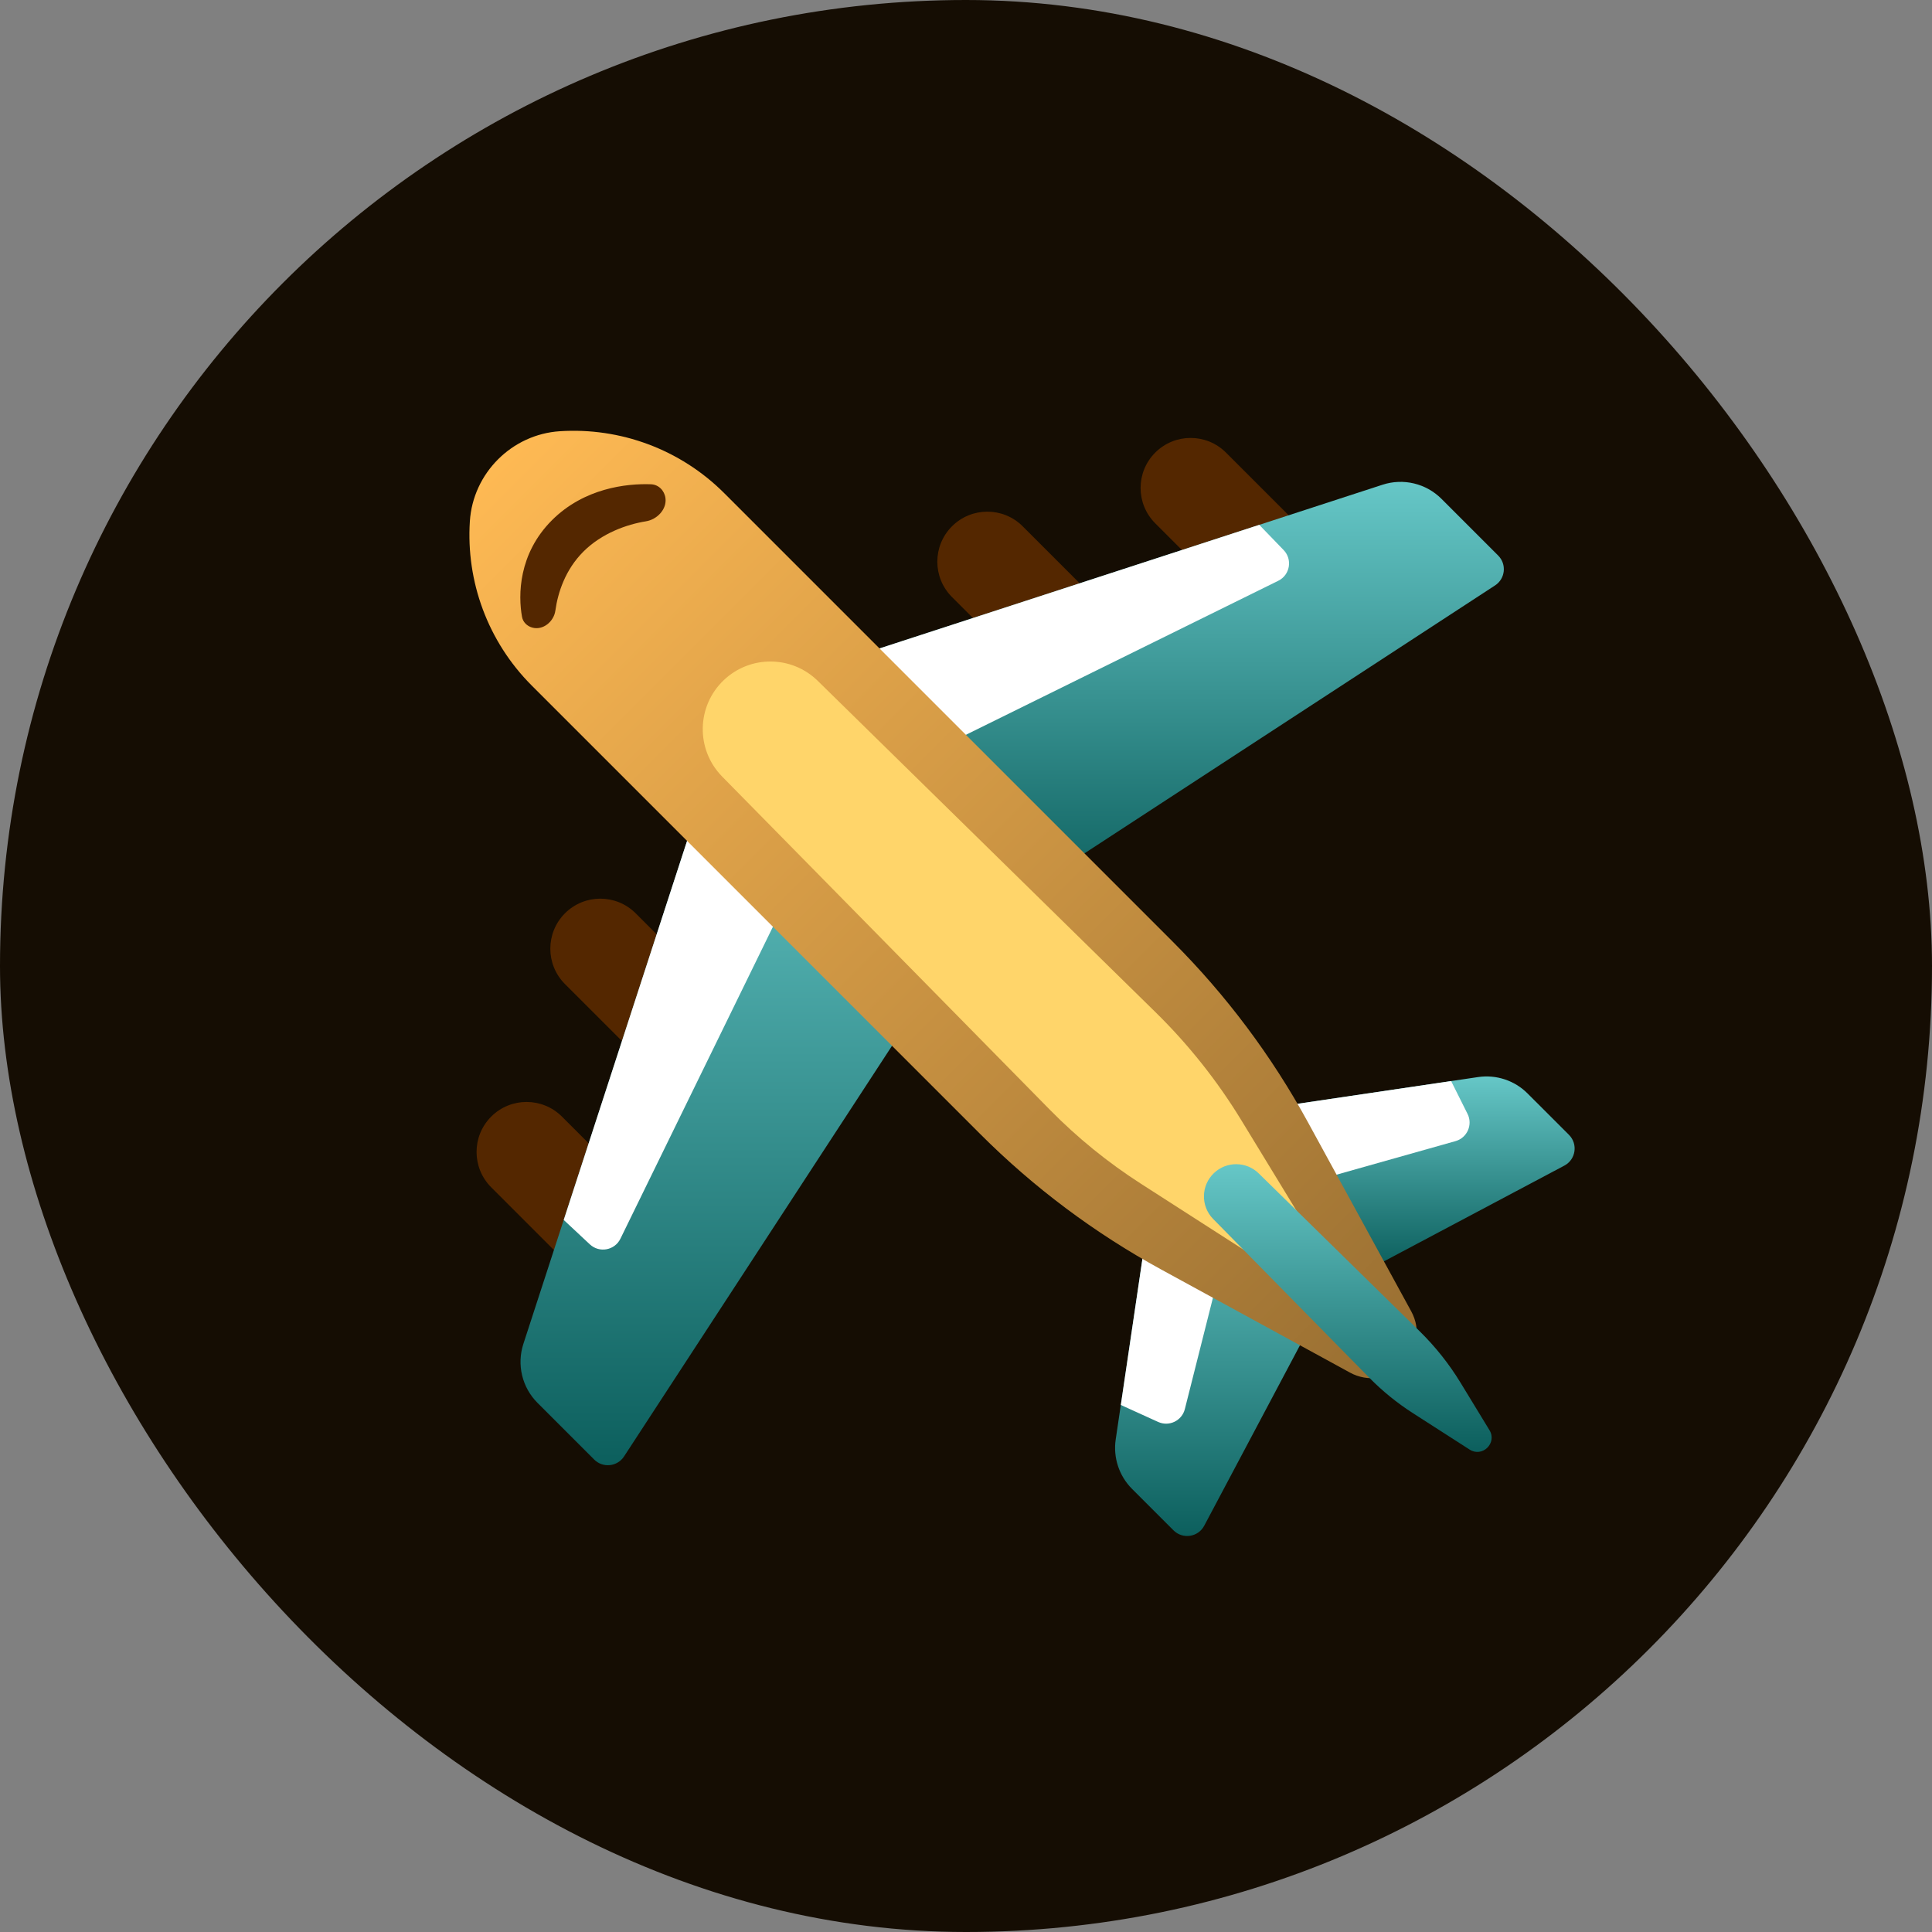
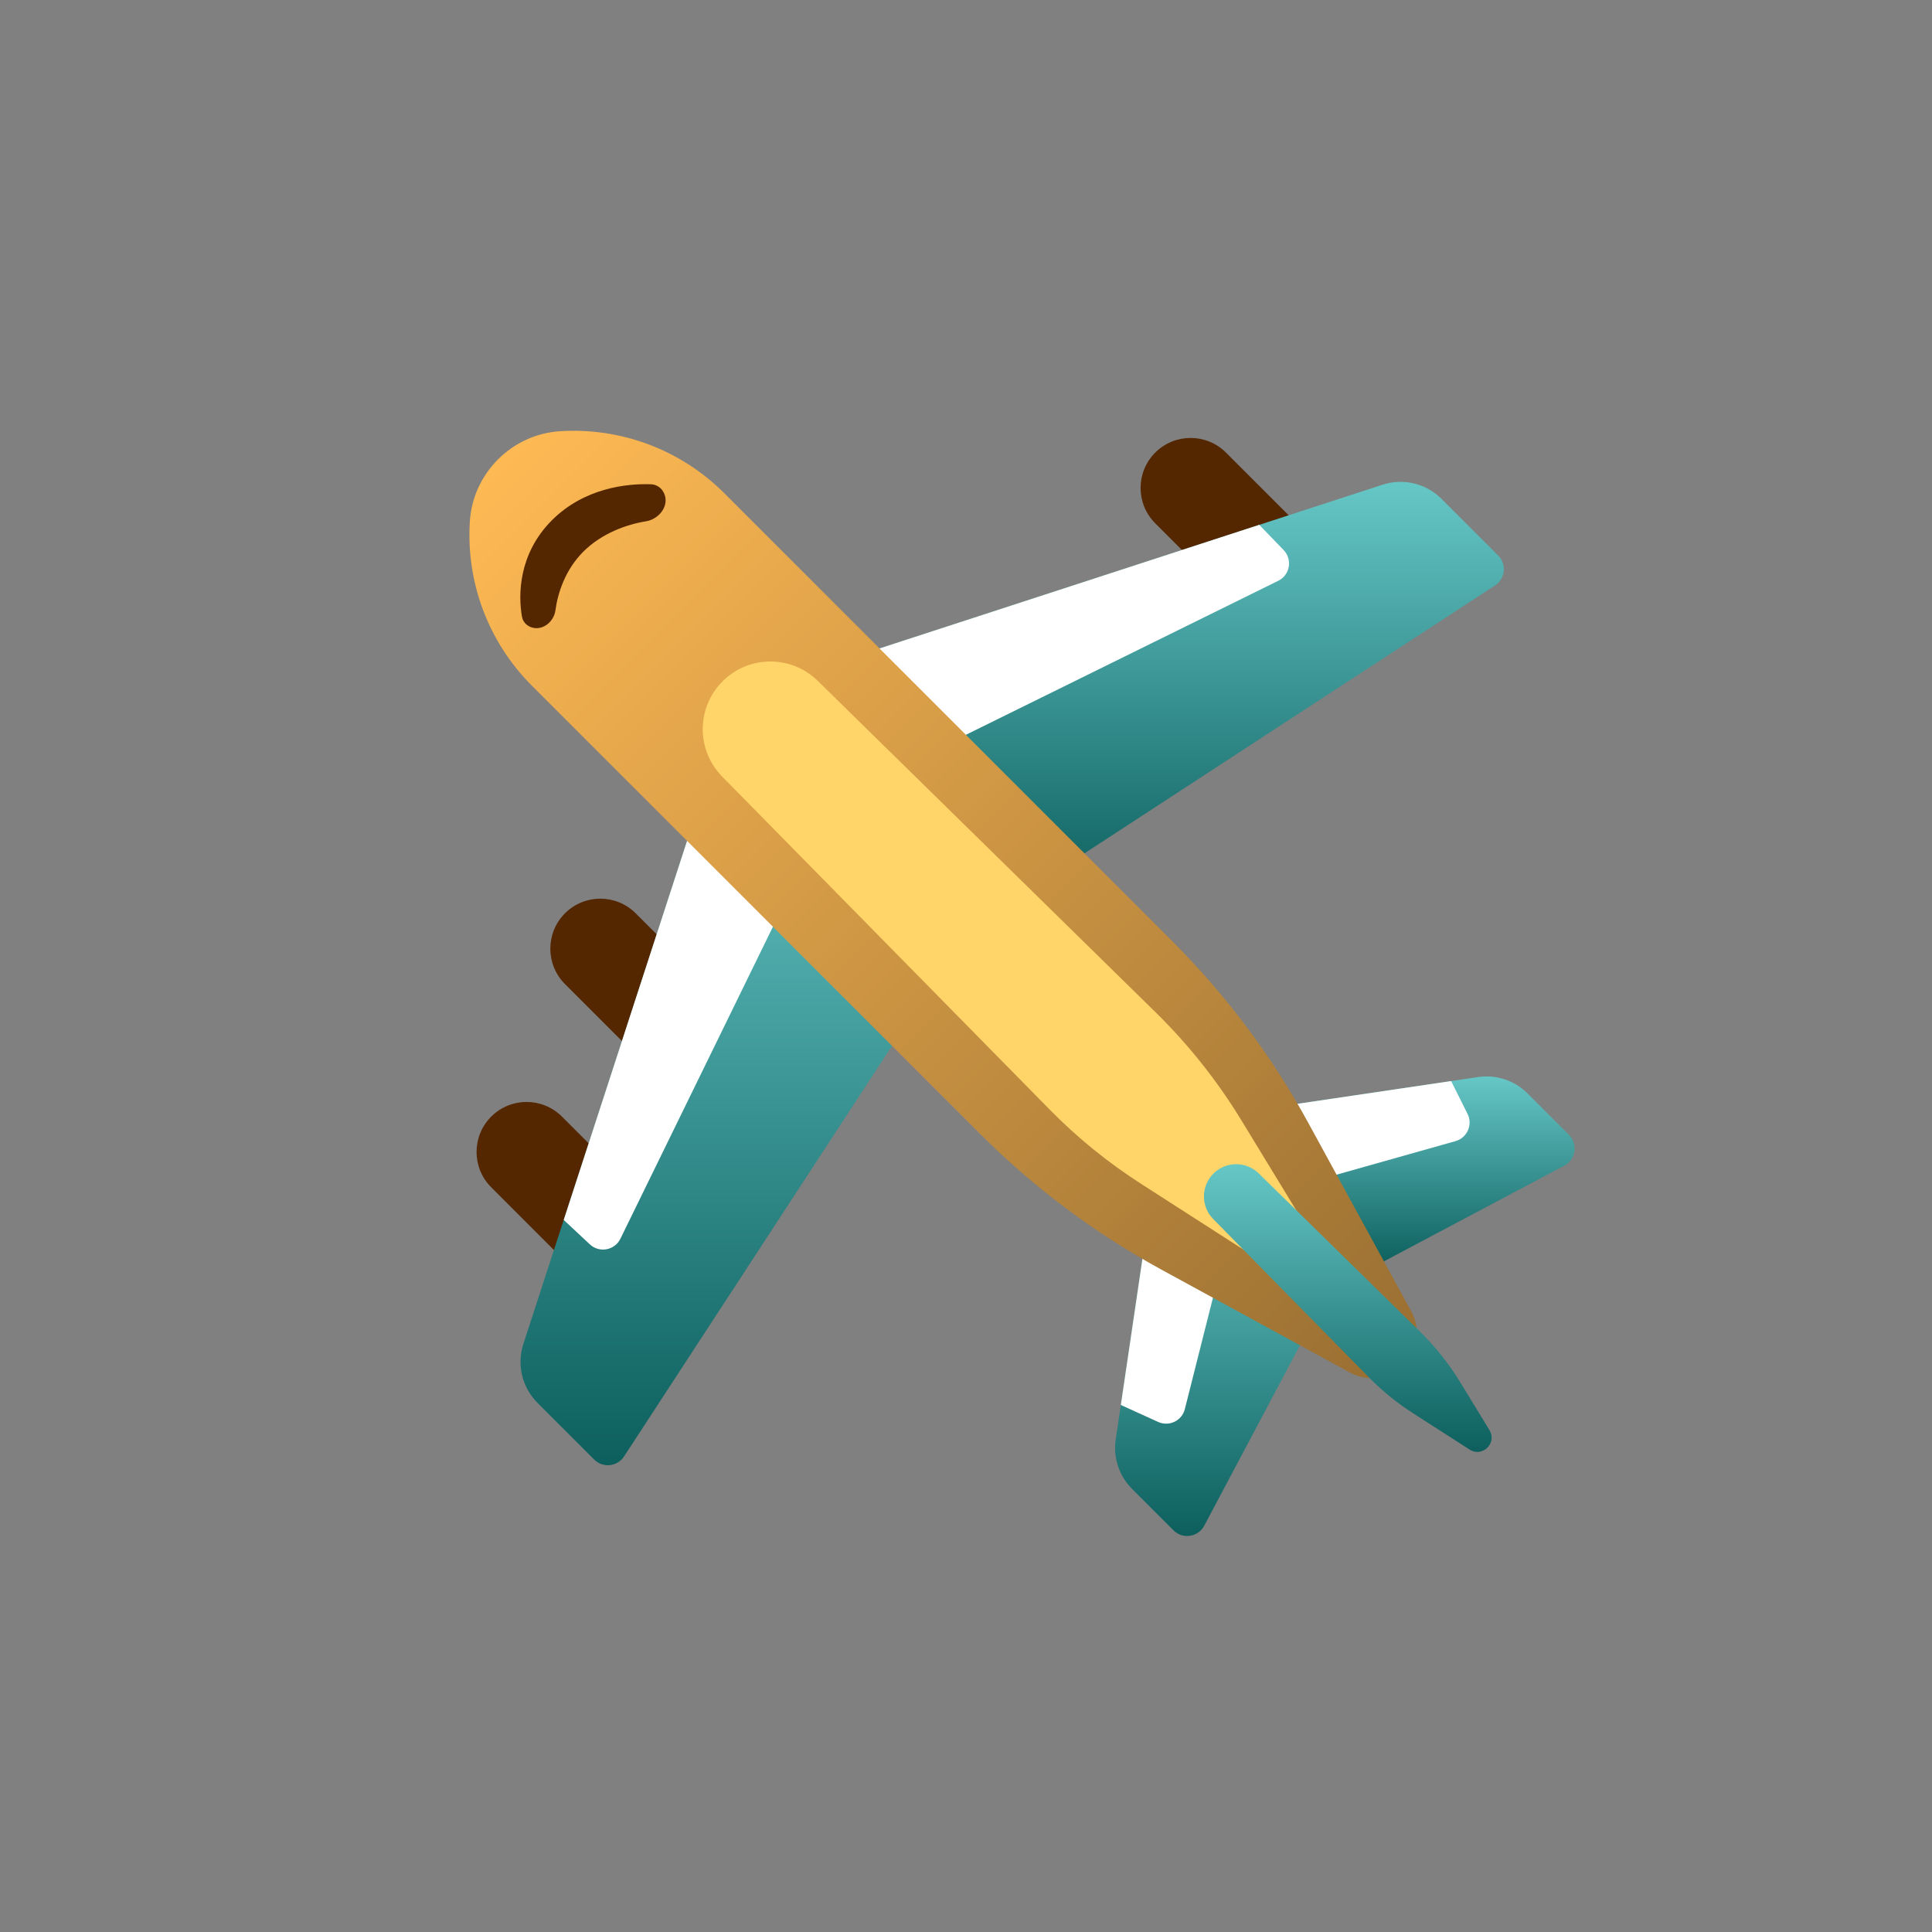
<svg xmlns="http://www.w3.org/2000/svg" width="100" height="100" viewBox="0 0 100 100" fill="none">
  <rect x="0" y="0" width="100" height="100" fill="#808080" stroke="none" />
  <g clip-path="url(#clip0_338_16777)">
-     <rect width="100" height="100" rx="50" fill="#150D03" />
-     <path d="M52.935 27.242C51.924 26.231 50.285 26.231 49.274 27.242C48.263 28.253 48.263 29.892 49.274 30.903L55.506 37.135L59.167 33.474L52.935 27.242Z" fill="#542700" />
    <path d="M63.456 23.426C62.445 22.415 60.806 22.415 59.795 23.426C58.784 24.437 58.784 26.076 59.795 27.086L66.027 33.319L69.688 29.658L63.456 23.426Z" fill="#542700" />
    <path d="M77.546 28.755L74.611 25.82C73.813 25.022 72.635 24.739 71.561 25.089L40.643 35.151L52.216 46.724L77.386 30.3C77.917 29.953 77.995 29.204 77.546 28.755Z" fill="url(#paint0_linear_338_16777)" />
    <path d="M29.242 50.934C28.232 49.923 28.232 48.284 29.242 47.273C30.253 46.262 31.892 46.262 32.903 47.273L39.136 53.505L35.475 57.166L29.242 50.934Z" fill="#542700" />
    <path d="M25.425 61.455C24.414 60.444 24.414 58.806 25.425 57.795C26.436 56.784 28.075 56.784 29.086 57.795L35.318 64.027L31.657 67.688L25.425 61.455Z" fill="#542700" />
    <path d="M30.756 75.547L27.821 72.612C27.023 71.814 26.74 70.635 27.089 69.562L37.152 38.643L48.725 50.216L32.3 75.386C31.953 75.918 31.205 75.996 30.756 75.547Z" fill="url(#paint1_linear_338_16777)" />
    <path d="M65.18 27.166L66.44 28.47C66.911 28.957 66.771 29.762 66.163 30.061L45.661 40.17L40.643 35.151L65.18 27.166Z" fill="white" />
    <path d="M29.178 63.144L30.531 64.408C31.022 64.867 31.817 64.72 32.112 64.117L42.131 43.623L37.151 38.643L29.178 63.144Z" fill="white" />
    <path d="M81.21 58.74L79.065 56.596C78.394 55.924 77.444 55.61 76.505 55.749L63.21 57.716L71.076 65.582L80.972 60.331C81.566 60.016 81.685 59.216 81.21 58.74Z" fill="url(#paint2_linear_338_16777)" />
    <path d="M75.11 55.956L75.96 57.655C76.24 58.216 75.941 58.894 75.337 59.064L66.929 61.436L63.21 57.717L75.11 55.956Z" fill="white" />
    <path d="M60.74 79.21L58.595 77.066C57.924 76.394 57.61 75.444 57.749 74.505L59.716 61.21L67.581 69.076L62.33 78.972C62.015 79.566 61.215 79.686 60.74 79.21Z" fill="url(#paint3_linear_338_16777)" />
    <path d="M58.013 72.721L59.945 73.599C60.513 73.857 61.176 73.538 61.328 72.933L63.365 64.86L59.716 61.211L58.013 72.721Z" fill="white" />
    <path d="M37.486 25.526C35.201 23.241 32.084 22.119 28.979 22.32C26.493 22.48 24.48 24.493 24.32 26.979C24.119 30.085 25.24 33.201 27.526 35.487L50.735 58.696C53.507 61.468 56.661 63.829 60.101 65.708L69.882 71.049C70.791 71.546 71.918 71.383 72.651 70.651C73.383 69.919 73.545 68.791 73.049 67.882L67.707 58.102C65.829 54.661 63.467 51.507 60.695 48.735L37.486 25.526Z" fill="url(#paint4_linear_338_16777)" />
    <path d="M54.343 57.443L37.38 40.196C36.007 38.8 36.045 36.551 37.464 35.203C38.831 33.904 40.981 33.921 42.328 35.242L59.815 52.397C61.517 54.068 63.007 55.943 64.249 57.98L68.628 65.163C69.18 66.07 68.126 67.099 67.234 66.525L59.045 61.264C57.341 60.169 55.763 58.887 54.343 57.443Z" fill="#FFD56A" />
    <path d="M70.878 71.315L62.795 63.096C62.141 62.431 62.159 61.359 62.835 60.717C63.487 60.098 64.511 60.106 65.153 60.736L73.486 68.91C74.297 69.706 75.007 70.6 75.598 71.57L77.095 74.025C77.502 74.694 76.725 75.453 76.066 75.029L73.119 73.136C72.307 72.614 71.555 72.003 70.878 71.315Z" fill="url(#paint5_linear_338_16777)" />
    <path d="M28.568 26.928C30.23 25.267 32.422 25.019 33.697 25.066C34.09 25.081 34.393 25.392 34.444 25.782C34.52 26.361 34.011 26.89 33.434 26.983C32.443 27.142 31.149 27.598 30.194 28.553C29.264 29.483 28.876 30.665 28.746 31.604C28.667 32.176 28.102 32.641 27.546 32.483C27.281 32.407 27.069 32.202 27.02 31.931C26.818 30.815 26.826 28.67 28.568 26.928Z" fill="#542700" />
  </g>
  <defs>
    <linearGradient id="paint0_linear_338_16777" x1="59.241" y1="24.941" x2="59.241" y2="46.724" gradientUnits="userSpaceOnUse">
      <stop stop-color="#66C7C7" />
      <stop offset="1" stop-color="#0C5F5D" />
    </linearGradient>
    <linearGradient id="paint1_linear_338_16777" x1="37.833" y1="38.643" x2="37.833" y2="75.84" gradientUnits="userSpaceOnUse">
      <stop stop-color="#66C7C7" />
      <stop offset="1" stop-color="#0C5F5D" />
    </linearGradient>
    <linearGradient id="paint2_linear_338_16777" x1="72.356" y1="55.717" x2="72.356" y2="65.582" gradientUnits="userSpaceOnUse">
      <stop stop-color="#66C7C7" />
      <stop offset="1" stop-color="#0C5F5D" />
    </linearGradient>
    <linearGradient id="paint3_linear_338_16777" x1="62.649" y1="61.21" x2="62.649" y2="79.503" gradientUnits="userSpaceOnUse">
      <stop stop-color="#66C7C7" />
      <stop offset="1" stop-color="#0C5F5D" />
    </linearGradient>
    <linearGradient id="paint4_linear_338_16777" x1="25.237" y1="23.237" x2="72.651" y2="70.651" gradientUnits="userSpaceOnUse">
      <stop stop-color="#FFBA54" />
      <stop offset="1" stop-color="#996F32" />
    </linearGradient>
    <linearGradient id="paint5_linear_338_16777" x1="69.762" y1="60.258" x2="69.762" y2="75.152" gradientUnits="userSpaceOnUse">
      <stop stop-color="#66C7C7" />
      <stop offset="1" stop-color="#0C5F5D" />
    </linearGradient>
    <clipPath id="clip0_338_16777">
      <rect width="100" height="100" rx="50" fill="white" />
    </clipPath>
  </defs>
</svg>